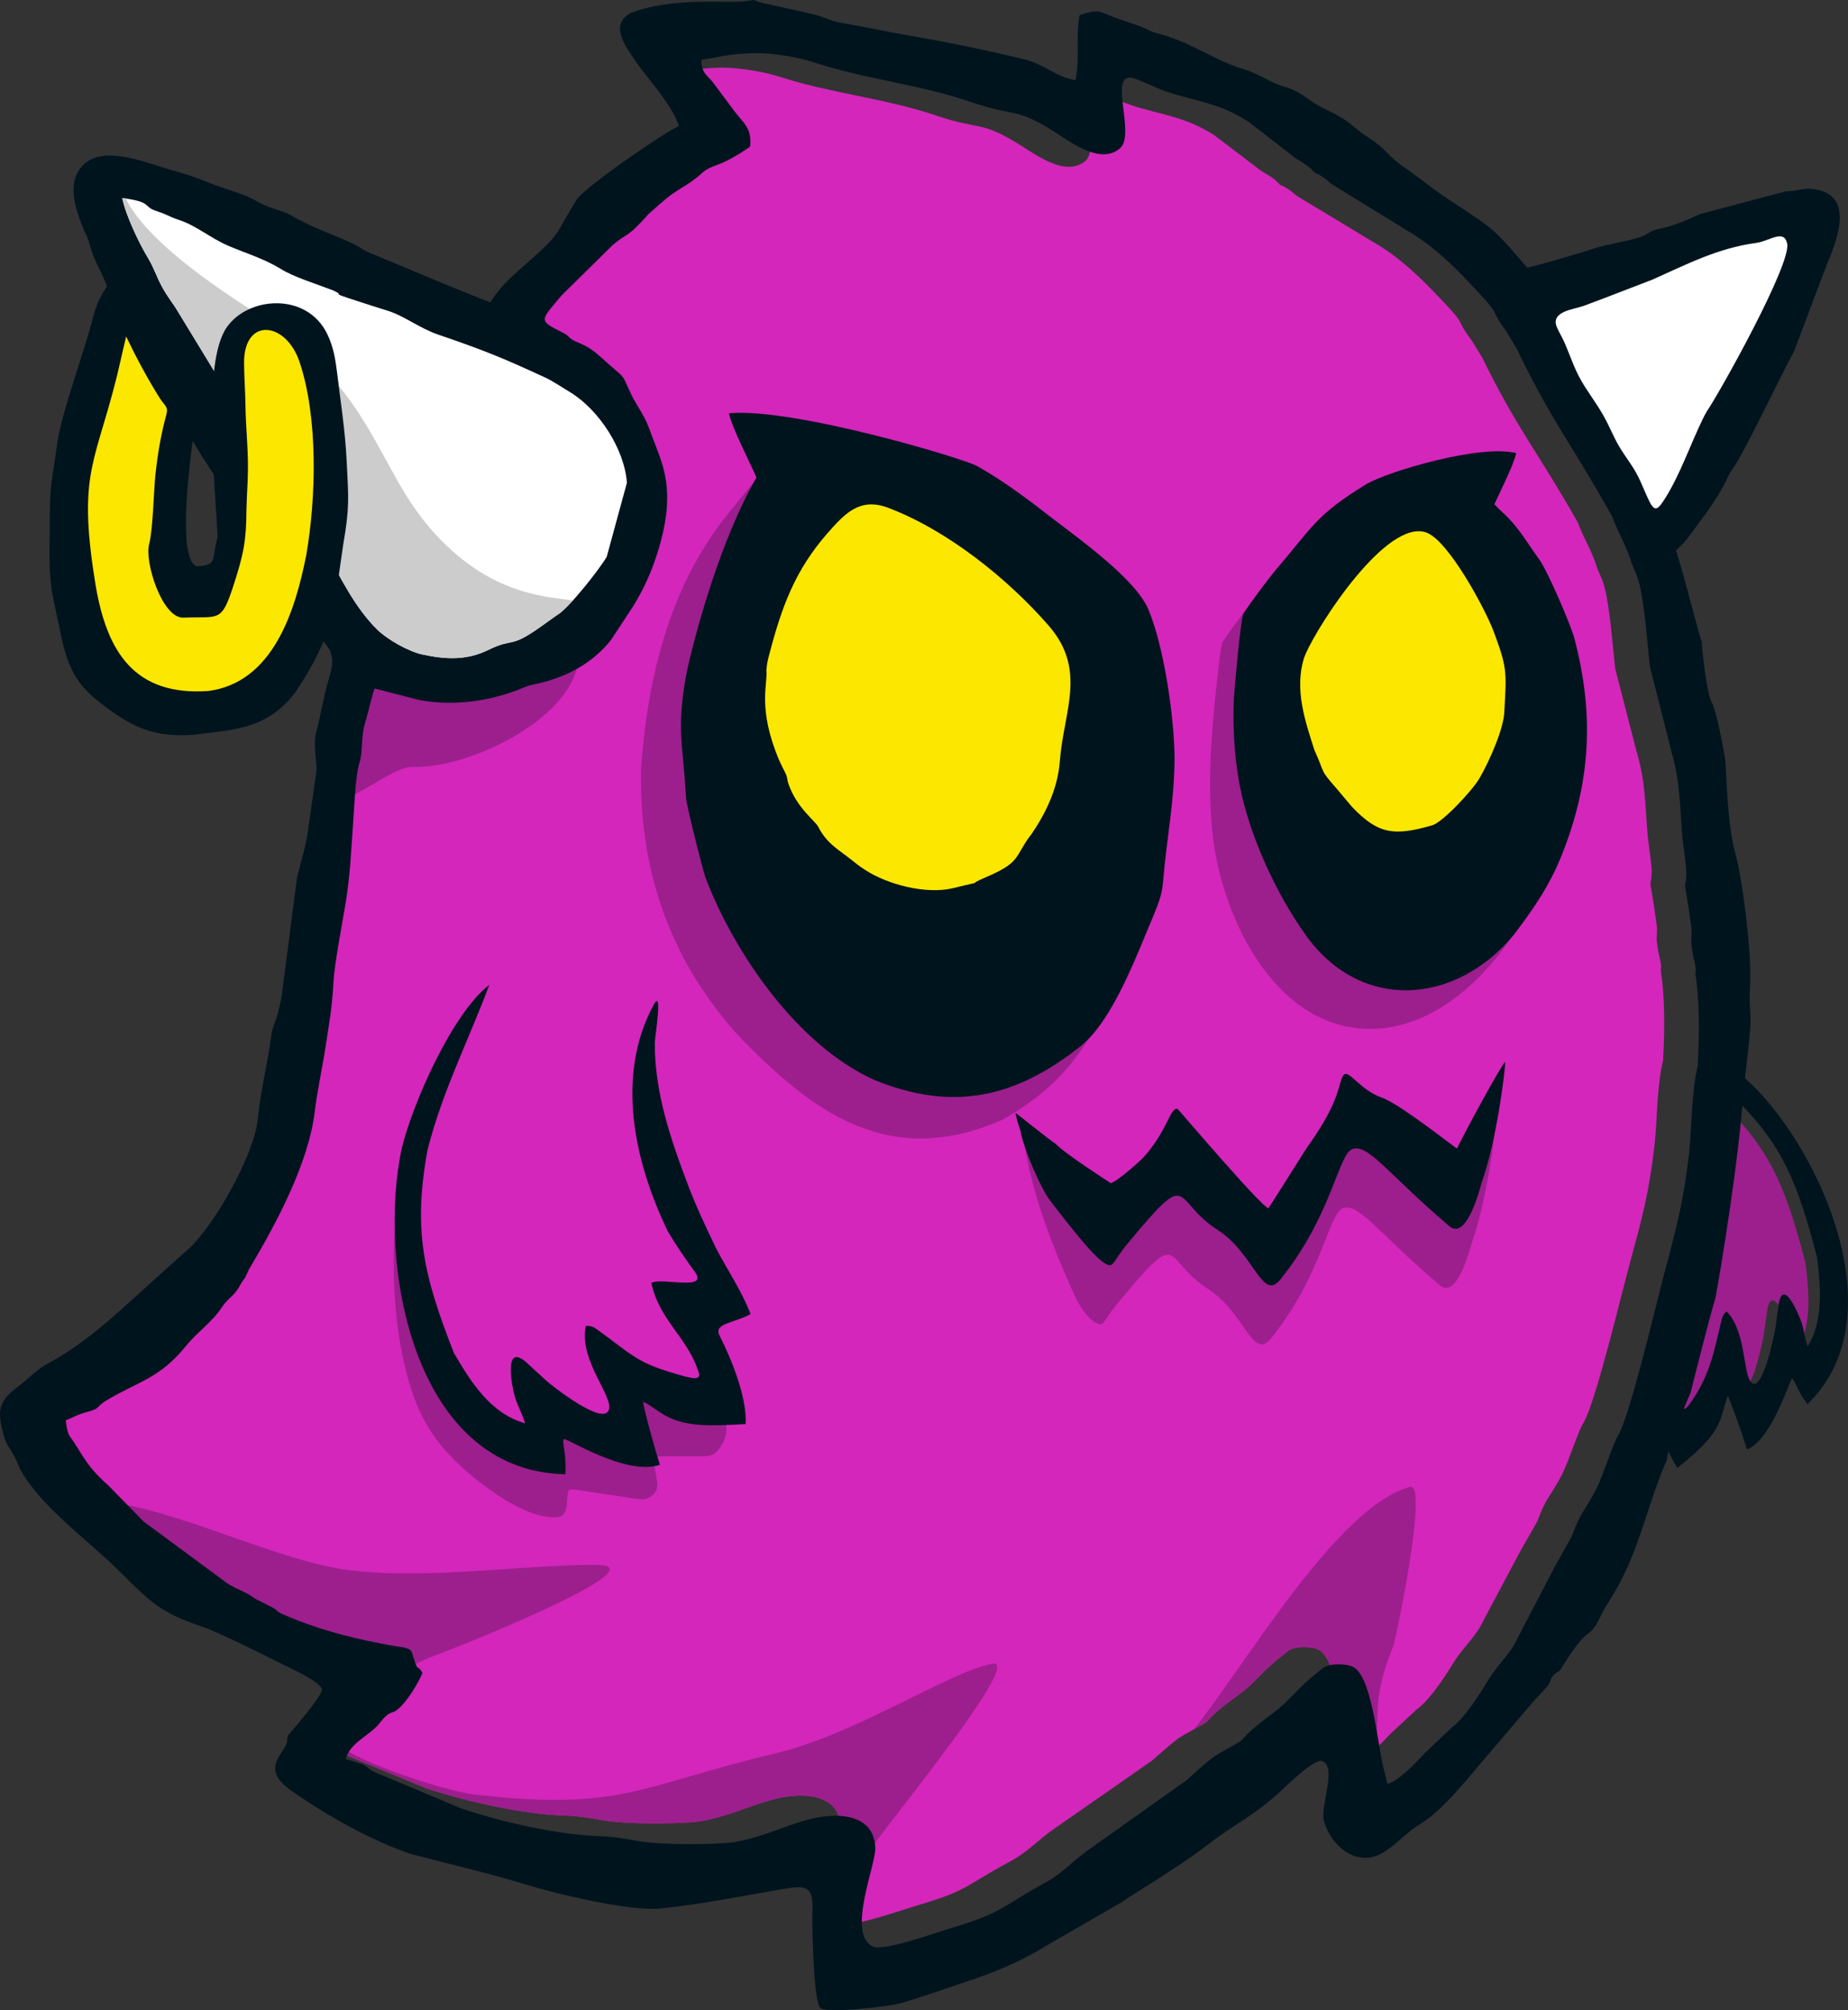
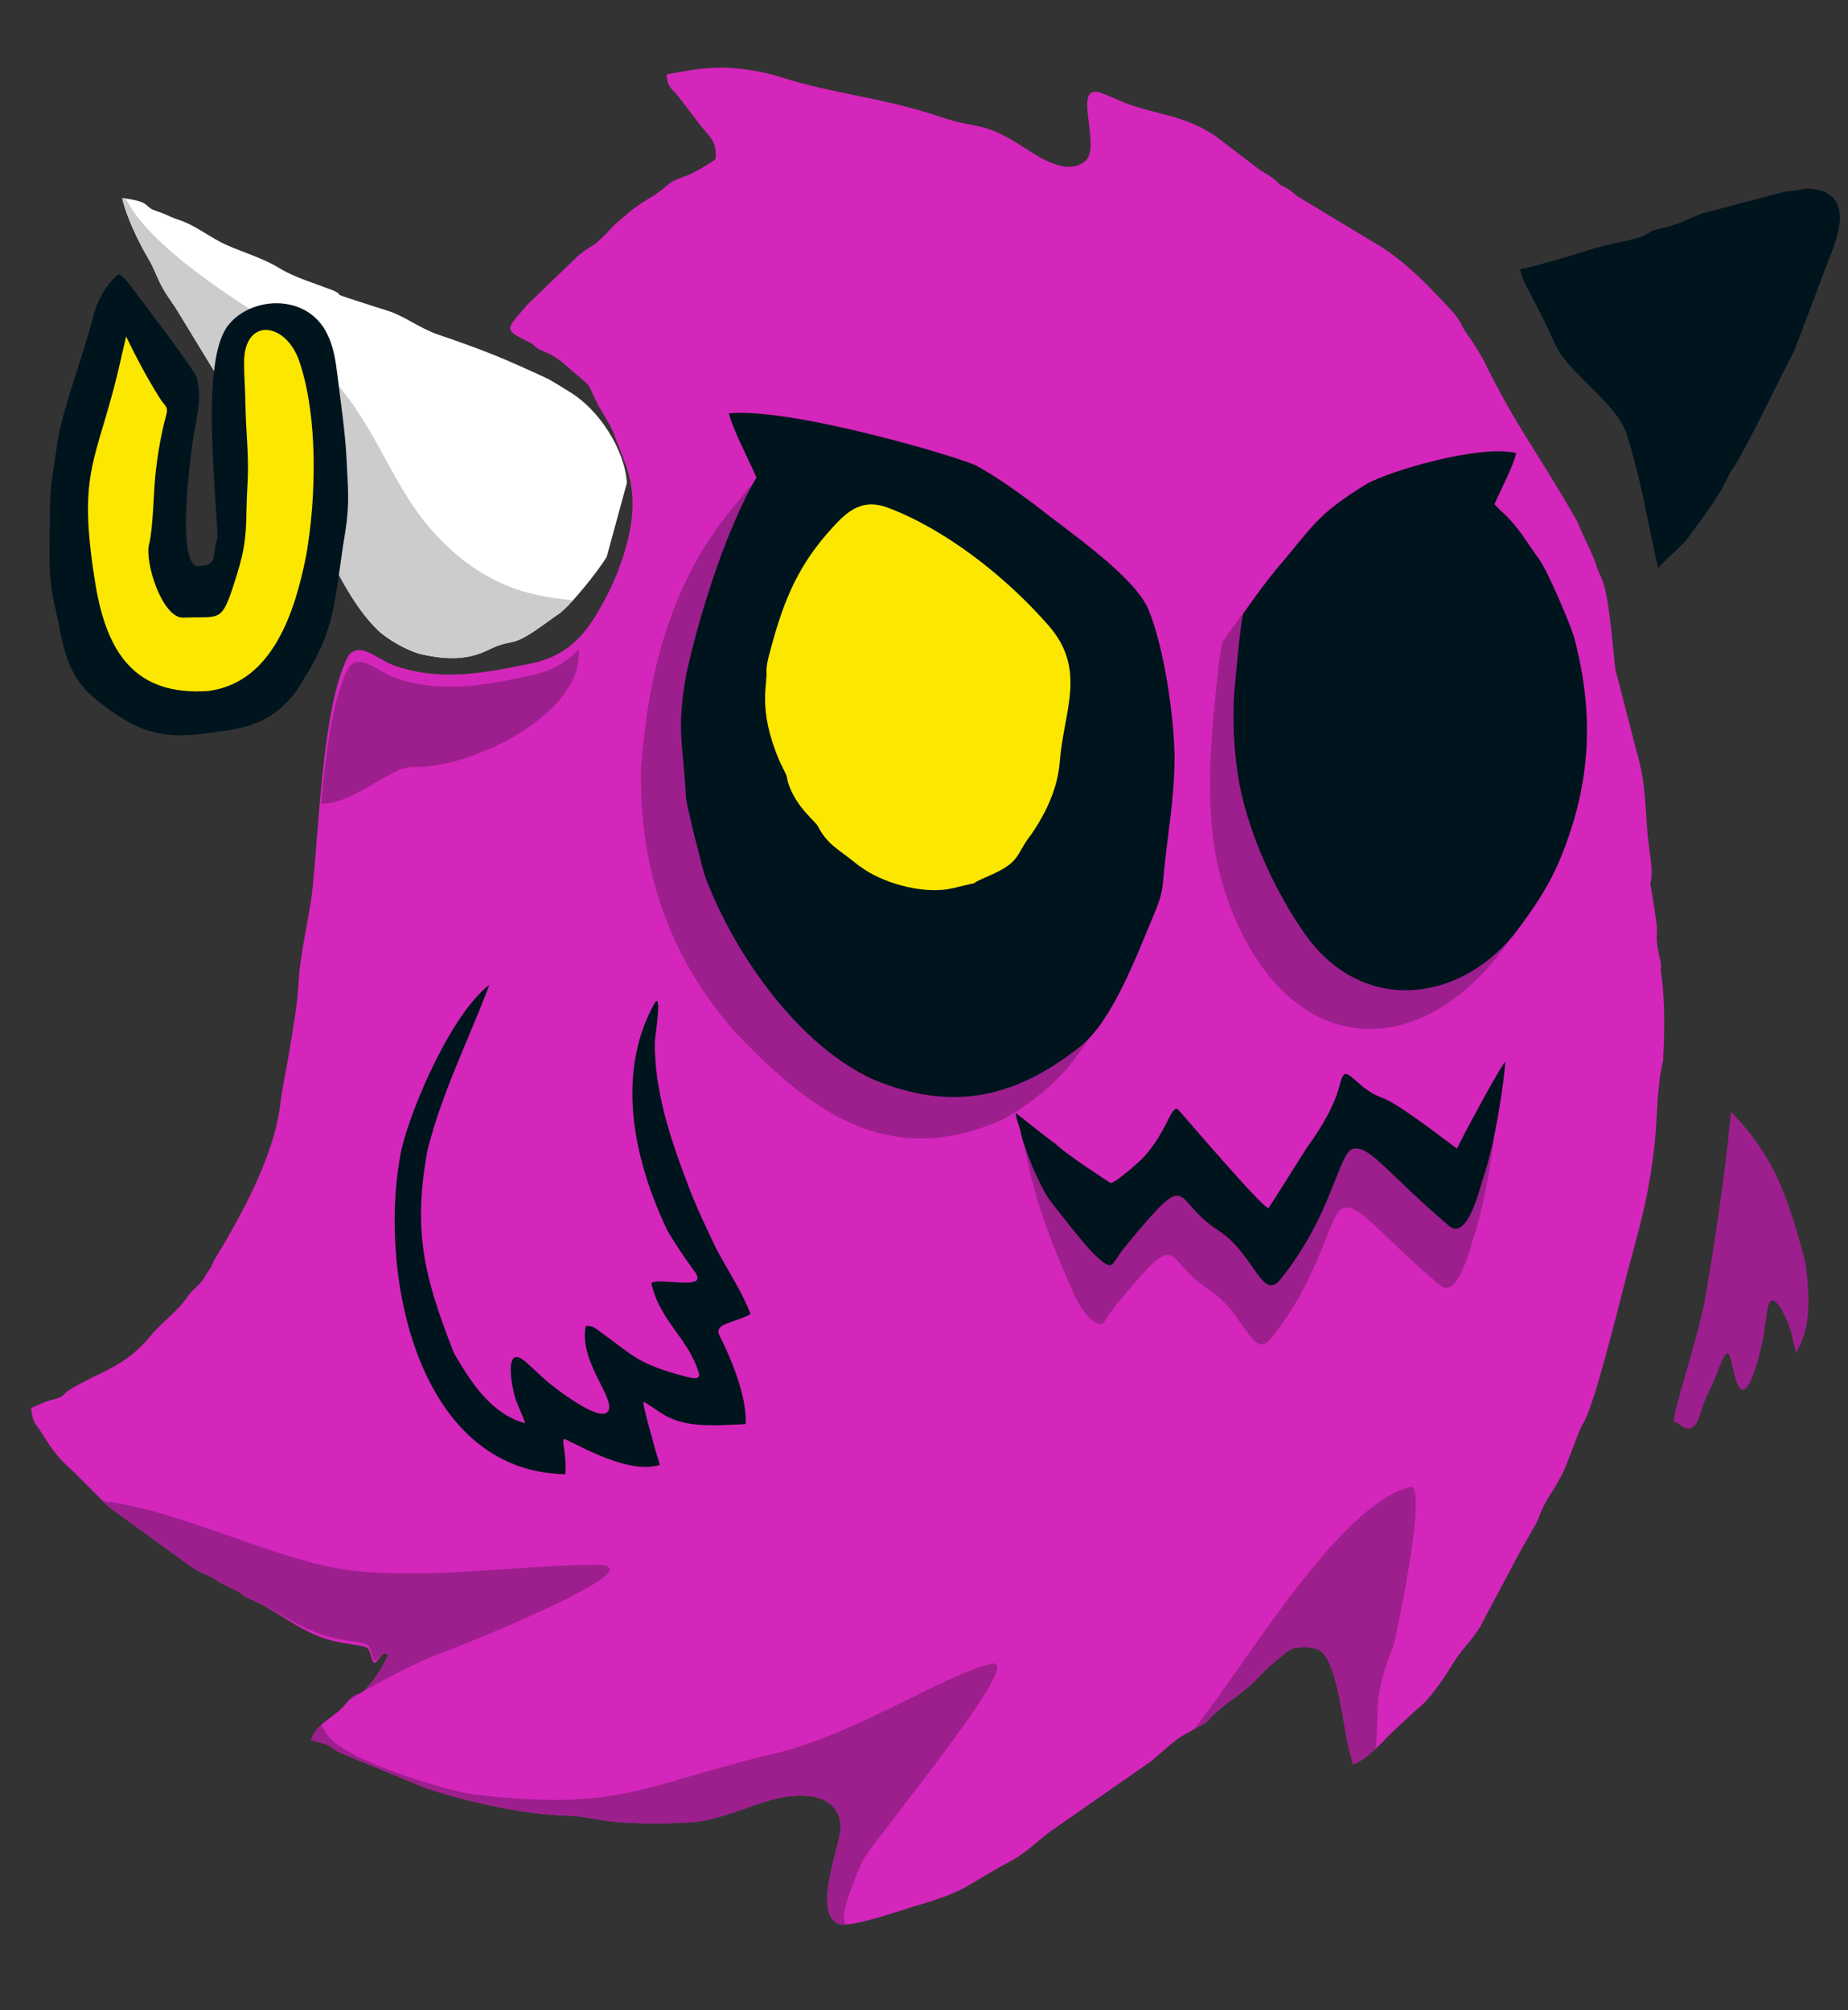
<svg xmlns="http://www.w3.org/2000/svg" xml:space="preserve" width="494.295mm" height="537.634mm" version="1.1" shape-rendering="geometricPrecision" text-rendering="geometricPrecision" image-rendering="optimizeQuality" fill-rule="evenodd" clip-rule="evenodd" viewBox="0 0 40669.32 44235.12">
  <rect x="0" y="0" width="40669.32" height="44235.12" fill="#333333" stroke="none" />
  <g id="Layer_x0020_1">
    <path fill="#D426BA" d="M36609.2 23299.23c-147.63,570.94 -134.49,1296 -197.39,1902.76 -120.52,1051.33 -278.96,1625.52 -554,2635.34 -174.33,641.41 -748.39,3045.83 -1009.84,3472.42 -128.95,210.1 -326.91,861.12 -484.19,1161.8 -225.36,431.06 -357.67,516.39 -524.77,988.75 -14.96,42.08 -351.58,618.97 -368.47,650.82 -279.68,525.89 -559.43,1051.65 -839.11,1577.39 -143.52,316.97 -436.13,568.76 -616.77,859.86 -201.52,324.32 -529.02,842.59 -832.17,1065.36l-573.92 533.05c-178.77,189.26 -600.68,630.79 -835.11,676.66l-94.2 -361.19c-123.1,-485.7 -246.7,-1948.94 -659.97,-2157.57 -161.99,-81.81 -534.32,-82.85 -675.19,28.55 -347.44,275.13 -452.39,368.31 -745.35,670.48 -304.57,314.22 -713.44,508.65 -1032.8,878.18 -41.89,48.41 -518.61,285.18 -647.31,382.58 -195.02,147.77 -382.64,321.58 -568.9,481.6l-2099.6 1462.97c-383.44,252.92 -607.27,533 -1021.81,754.87 -981.6,525.15 -906.11,634.66 -2038.51,965.96 -312.42,91.26 -1505.93,514.07 -1740.09,405.64 -588.72,-272.25 69.22,-1761.57 51.45,-2137.43 -36.77,-780.53 -934.8,-750.67 -1495.8,-597.48 -599.51,163.79 -988.91,378.92 -1628.7,484.27 -508.09,57.9 -1607.21,60.68 -2112.42,-28.9 -273.08,-48.68 -545.84,-94.95 -832.34,-103.12 -923.35,-26.58 -2188.28,-311.54 -3057.59,-603.61l-1890.52 -777.51c-167.2,-79.3 -145.94,-115.71 -258.48,-165.86 -48.33,-21.46 -327.88,-101.83 -379.67,-114.99 94.58,-327.31 414.9,-455.05 654.25,-677.57 116.32,-108.14 127.3,-159.17 225.52,-245.21 137.33,-119.91 137.21,-46.83 270.56,-155.48 212.15,-173.29 441.64,-554.76 540.18,-780.25 -132.05,-211.33 -257.87,318.32 -336.6,111.76 -110.12,-288.96 -8.58,-294.95 -459.4,-357.27 -94.85,-13.28 -209.75,-37.59 -321.89,-58.66 -729.82,-136.94 -1263.76,-663.83 -1944.71,-956.5 -174.01,-74.72 -121.39,-88.59 -227.82,-145.23l-399.47 -198.88c-194.27,-151.05 -440.21,-208.61 -632.59,-347.05l-1812.93 -1312.69 -776.46 -777.71c-361.89,-319.23 -456.75,-460.84 -700.84,-846.79 -173.48,-274.74 -189.27,-194.58 -239.95,-560.45 170.84,-62.91 237.6,-119.31 462.82,-177.8 327.95,-84.83 185.02,-103.19 417.37,-241.73 706.06,-420.82 1174.44,-468.73 1764.34,-1182.06 252.67,-305.64 572.51,-510.17 794.83,-840.16 115.01,-170.54 215.51,-210.74 325.72,-356.45 51.8,-68.34 71.57,-122.53 122.6,-196.63 102.06,-148.43 26.43,-14.28 115.16,-194.32 56.63,-114.85 -20.39,14.55 54.9,-107.17 579.02,-954.89 1289.94,-2257.6 1423.04,-3362.1 50.66,-420 165.83,-936.79 234.31,-1376.42 87.36,-562.03 145.54,-838.77 176.93,-1403.8 24.51,-439.02 197.12,-1277 273.49,-1750.05 172.33,-1364.35 222.45,-4227.39 813.25,-5355.37 242.61,-333.41 622.42,49.74 970.92,190.61 1028.78,379.5 2010.09,186.56 3052.25,-28.72 930.48,-192.27 1316.9,-790.95 1719.15,-1590.12 123.98,-246.05 212.38,-482.24 301.66,-741.45 197.93,-618.95 305.19,-1244.18 114.32,-1885.1 -74.29,-249.23 -210.45,-565.27 -301.88,-811.52 -101.15,-272.4 -264.02,-470.28 -387.6,-720.55 -219.97,-444.7 -95.35,-312.42 -478.16,-637.32 -235.27,-199.84 -372.73,-355.37 -666.69,-472.4 -281.31,-111.96 -165.2,-125.36 -366.64,-225.16 -542.83,-269.24 -496.32,-249.43 -18.05,-806.97l1096.69 -1058.68c8.38,-8.1 19.38,-19.43 28.43,-26.81 351.41,-292.87 262.95,-94.78 796.26,-678.06l280.34 -240.42c259.19,-222.1 381.27,-269.18 625.61,-430.59 341.34,-225.24 213.67,-245.83 646.79,-396.49 165.73,-57.57 507.4,-254.01 670.61,-376.71 40.73,-392.36 -137.81,-498.44 -333.04,-745l-482.04 -633.84c-129.45,-166.85 -251.38,-187.1 -258.76,-488.93l592.72 -102.63c167.76,-24.44 478.11,-45.44 647.24,-43.83 390.55,3.76 936.28,96.74 1266.93,207.86 1166.37,372.45 2285.94,458.15 3491.34,867.86 874.86,297.28 919.49,79.94 1816.61,650.29 361.03,229.55 986.1,677.45 1399,326.76 367.28,-311.79 -322.89,-1748.63 352.33,-1493.89 349.67,132.1 482.22,225.57 892.43,339.61 630.1,175.55 1012.91,225.82 1585.35,583.45l919.37 698.93c163.49,139.14 334.47,195.69 475.93,335.53 115.02,113.46 -12.9,16.31 155.22,107.55 172.18,93.37 197.27,153.6 317.68,225.87l1653.3 998.33c428.06,241.58 844.13,604.99 1196.73,963.07 976.13,991.34 523.32,626.49 948.58,1185.41l238.76 387.58c775.05,1584.27 1187.98,2015.16 2102.48,3626.75 113.73,318.04 334.94,675.51 421.46,996.26l112.19 259.63c168.55,420.64 232.35,1522.77 290.88,1969.07l473.29 1834.85c191.43,635.98 181.17,1159.5 237.02,1805.13 14.82,171.04 91.63,671.18 89.81,798.24 -5.67,464.51 -82.05,-18.46 42.23,715.43 23.25,137.12 35.28,268.47 58.79,407.34 37.75,224.09 -3.88,274.98 14.36,446.17 39.72,371.89 116.55,444.33 83.57,613.93 89.44,563.66 93.03,1289.03 52.04,1964.67l9.12 -10.57z" />
    <path fill="#9C1F8D" d="M30274.75 38481.78c-175.07,162.31 -368.31,315.67 -501.34,341.67l-94.15 -361.06c-123.05,-485.8 -246.68,-1949.06 -659.96,-2157.6 -161.95,-81.85 -534.35,-82.97 -675.09,28.53 -347.48,274.92 -452.47,368.15 -745.46,670.38 -304.5,314.27 -713.41,508.73 -1032.84,878.18 -20.92,24.15 -149.88,95.09 -289.95,172.28 1157.89,-1449.09 3154.06,-4905.13 4755.58,-5334.24 414.62,-111.03 -321.71,3385.37 -367.83,3500.13 -457.89,1141.16 -300.13,1375.72 -388.95,2261.72zm-11670.31 3870.14c-67.71,3.74 -121.15,-0.74 -154.71,-16.32 -588.65,-272.31 69.23,-1761.67 51.54,-2137.55 -36.89,-780.48 -934.98,-750.65 -1495.86,-597.57 -599.49,163.89 -988.91,379.05 -1628.71,484.4 -508.01,57.89 -1607.22,60.6 -2112.37,-28.99 -273.12,-48.57 -545.95,-94.81 -832.38,-103.01 -923.39,-26.67 -2188.36,-311.56 -3057.54,-603.64l-1890.61 -777.59c-167.18,-79.15 -145.98,-115.6 -258.47,-165.85 -48.31,-21.44 -327.79,-101.8 -379.62,-114.95 43.93,-152.14 136.75,-261.21 247.53,-356.67 -20.07,57.89 -3.99,104.97 59.34,137.03 122.77,575.01 2683.53,1348.31 3278.16,1417.67 3240.41,377.93 3644.37,-192.78 6622.12,-900.83 1793.99,-426.6 3802.9,-1781.44 4780.59,-1976.83 776.74,-155.13 -2702.45,3987.51 -2862.31,4361.16 -309.35,722.96 -467.49,1157.85 -366.69,1379.54zm-10937.49 -4926.47c16.26,-17.9 34.8,-36.55 58.48,-57.24 137.32,-119.89 137.22,-46.9 270.54,-155.59 212.16,-173.31 441.53,-554.78 540.24,-780.29 -132.09,-211.25 -247.05,253.29 -325.79,46.71 -110.13,-288.91 -8.57,-294.87 -459.41,-357.24 -94.91,-13.24 -209.78,-37.66 -321.8,-58.73 -729.87,-136.76 -1274.68,-598.69 -1955.66,-891.51 -174.03,-74.58 -121.34,-88.38 -227.75,-145.06l-399.41 -198.94c-194.28,-151.03 -440.29,-208.55 -632.77,-346.98l-1812.82 -1312.79 -132.94 -133.22c1667.13,179.83 3854.06,1330.23 5437.13,1521.15 1722.19,207.7 3760.58,-119.8 5409.55,-119.8 1559.1,0 -3369.84,1945.24 -3595.59,2014.41 -118.3,36.17 -1170.36,532.97 -1852,975.14z" />
    <path fill="#9C1F8D" d="M7064.6 17690.18c108.13,-1166.36 269.51,-2352.11 597.78,-2991.44 242.5,-340.16 622.31,50.78 970.83,194.57 1028.76,387.04 2010.05,190.19 3052.12,-29.39 460.55,-97 787.68,-295.56 1049.57,-570.29 1.14,35.19 1.81,71.33 1.81,108.79 0,1346.85 -2374.55,2514.73 -3646.47,2474.12 -492.6,-15.69 -1276.57,812.32 -2025.65,813.64z" />
    <path fill="#00141E" d="M36498.92 12511.9l0.91 -4.57c27.79,-94.45 500.4,-469.99 636.42,-657.61 318.46,-439.79 675.88,-875.62 898.21,-1369.88 31.45,-70.12 68.53,-121.83 111.85,-184.81 240.72,-333.87 1068.27,-2076.39 1336.98,-2567.03l732.35 -1938.18c228.33,-543.11 630.6,-1572.14 -393.28,-1636.73 -142.67,-8.89 -302.61,56.47 -521.43,57.65l-1882.14 498.12c-302.85,134.07 -553.73,253.78 -897.58,325.44 -254.08,53.1 -231.04,122.89 -447.43,190.84 -284.24,89.28 -695.79,147.39 -976.24,238.06 -281.87,91.03 -1345.76,414.41 -1640.22,458.21 5.5,52.53 -11.8,27.53 54.04,205.58 65.85,177.95 414.6,763.47 701,1426.61 286.51,663.15 1369.36,1299.51 1589.85,2010.24 220.49,710.83 338.42,1279.41 431.46,1727.72 93.15,448.43 161.49,776.8 203.8,971.05 27.54,126.67 44.02,196.4 61.45,249.28z" />
    <path fill="#9C1F8D" d="M32915.68 24666.62c-128.25,132.52 -946.36,1662.59 -1060.97,1907 -30.82,-3.74 -1167.43,-1272.06 -1566.36,-1410.39 -487.35,-169.18 -673.7,-510.65 -782.03,-374.05 -130.4,164.51 -177.04,687.81 -945.21,1752.42 -52.9,73.22 -662.66,1115.12 -678.84,1117.26 60.47,260.44 -2167.02,-1956.96 -2180.01,-1959.17 -165.38,-28.11 -225.6,504.06 -757.42,1079.83 -87.79,95.15 -699.69,635.03 -730.6,544.12 -1.28,-4.02 -679.52,-1629.58 -904.9,-1864.12 -115.16,-64.45 -873.15,-685.99 -878.57,-673.28 17.44,102.37 60.34,246.53 117.99,407.21 -2.21,-1.17 -3.41,-1.58 -3.58,-1.23 193.89,1153.65 606.21,2207.48 1079.13,3261.15 213.49,475.48 423.68,638.28 556.84,684.24 113.98,39.39 146.67,-135.22 403.88,-445.65 1457.64,-1759.02 972.5,-988.47 1993.66,-332.43 831.03,534.01 984.57,1600.67 1393.52,1091.3 1140.24,-1420.35 1268.3,-2766.03 1587.17,-2867.05 350.07,-110.87 772.49,545.72 2122.01,1695.5 285.7,243.32 533.05,-278.34 720.54,-969.22 314.37,-878.97 508.05,-2379.07 513.76,-2643.44z" />
    <path fill="#00141E" d="M33125.36 23366.56c-128.25,132.53 -946.36,1662.6 -1060.97,1907 -30.81,-3.74 -1251.25,-978.56 -1650.18,-1116.89 -487.52,-169.35 -736.56,-636.55 -844.98,-499.77 -130.57,164.51 -30.09,520.03 -798.43,1584.64 -52.9,73.39 -830.43,1324.8 -846.6,1326.85 60.47,260.44 -1999.26,-2166.46 -2012.26,-2168.74 -165.46,-28.03 -225.6,504.06 -757.42,1079.82 -87.79,95.15 -699.77,635.12 -730.6,544.13 -1.46,-4.02 -973.11,-623.21 -1198.49,-857.66 -115.16,-64.46 -873.14,-686.08 -878.57,-673.28 17.53,102.28 60.43,246.44 118.07,407.2 -2.21,-1.25 -3.48,-1.66 -3.66,-1.23 60.79,361.18 436.87,1248.86 657.89,1534.4 611.22,789.14 1036.21,1323.12 1271.67,1404.53 114.15,39.56 146.67,-135.21 403.88,-445.64 1457.64,-1759.02 972.51,-988.48 1993.66,-332.43 831.03,534.01 984.56,1600.67 1393.52,1091.3 1140.33,-1420.36 1268.31,-2766.04 1587.17,-2867.06 349.98,-110.86 772.49,545.73 2122.02,1695.51 285.69,243.32 533.04,-278.34 720.62,-969.23 314.28,-878.97 507.96,-2379.06 513.67,-2643.44z" />
    <path fill="#9C1F8D" d="M22376.69 11787.26c658.47,524.91 2130.75,1519.52 2436.83,2257.08 345.47,832.66 562.41,2341.07 574.14,3250.63 -15.5,950.72 -168.34,1792.08 -252.34,2727.71 -24.51,299.38 -95.01,464.57 -206.36,741.85 -730.22,1735.1 -1119.68,2886 -2862.42,3872.23 -2494.44,1105.64 -4194.87,-143.83 -5889.73,-1925.54 -1464.21,-1668.47 -2114.82,-3598.62 -2068.94,-5815.99 157.54,-2061.6 644.96,-4067.8 1993.41,-5688.09 404.45,-486.04 410.84,-554.34 917.52,-993.14 611.64,-529.73 329.76,-469.29 1265.18,-301.89 1084.38,194.1 1783.39,448.54 2752.23,970.31 425.08,236.21 822.92,517.89 1212.92,807.31l127.58 97.52z" />
    <path fill="#9C1F8D" d="M26790.01 14921.48l20.8 -186.06c21.1,-188.88 41.99,-432.11 95.44,-611.35 135.54,-201.44 397.75,-562.12 556.49,-762.75l155.53 -196.82c815.09,-945.8 873.66,-1201 1996.69,-1885.28 504.65,-288.84 2517.02,-880.5 3291.23,-678.25 -60.28,262.82 -295.68,724.37 -480.04,1124.54 70.73,74.85 141.86,145.98 213.9,210.38 338.28,318.78 506.86,640.38 777.62,1009.81 174.91,238.81 692.13,1439.1 769.99,1735.48 438.14,1668.36 363.39,3167.05 -286.43,4783.17 -648.42,1528.41 -2143.99,3340.15 -3993.1,3165.13 -1943.95,-183.85 -3015.64,-2512.19 -3215.37,-4214.62 -135.63,-1156.18 -28.83,-2340.9 97.25,-3493.37z" />
    <path fill="#00141E" d="M33299.49 20589.94c-1288.19,1535.35 -3364.87,1678.72 -4572.08,-23.91 -690.02,-973.23 -1304.48,-2332.66 -1484.61,-3513.46 -85.4,-561.01 -110.11,-1080.73 -91.02,-1646.87 7.64,-166.37 151.3,-1814.85 215.71,-1910.6 135.53,-201.44 397.75,-562.12 556.48,-762.75l155.53 -196.82c815.1,-945.8 873.66,-1200.99 1996.69,-1885.27 504.66,-288.85 2517.02,-880.5 3291.23,-678.26 -60.28,262.83 -295.68,724.37 -480.04,1124.54 70.73,74.85 141.86,145.98 213.9,210.38 338.28,318.78 506.86,640.38 777.62,1009.8 174.91,238.81 692.13,1439.1 769.99,1735.48 438.14,1668.37 363.39,3167.05 -286.43,4783.17 -269.25,669.82 -627.12,1183.82 -1062.95,1754.57z" />
-     <path fill="#FCE700" d="M28927.58 16508.82c252.37,552.5 96.28,398.16 500.26,860.16l320.38 380.99c576.25,605.62 923.77,657.17 1772.44,411.12 232.92,-67.5 888.32,-775.12 1036.19,-1029.83 219.76,-378.73 552.98,-1120.93 550.9,-1508.13 50.4,-844.92 55.82,-940.65 -234.9,-1723.42 -178.86,-481.82 -992.73,-2005.84 -1484.04,-2180.82 -866.47,-308.53 -2359.09,1993.29 -2653.29,2665.91l-41.06 102.76c-206.2,689.84 21.71,1362.88 233.12,2021.27z" />
    <path fill="#00141E" d="M22837.91 11158.3c658.47,524.91 2130.74,1519.52 2436.82,2257.07 345.47,832.66 562.41,2341.08 574.14,3250.63 -4.39,1003.93 -173.47,1765.89 -252.34,2727.72 -24.51,299.37 -95.01,464.56 -206.36,741.85 -364.84,855.08 -890.8,2316.04 -1612.53,2889.45 -1433.73,1139.37 -2813.82,1443.25 -4534.57,740.59 -1673.81,-748.13 -3081.45,-2775.9 -3719.81,-4460.09 -69.24,-207.83 -417.75,-1591.38 -425.39,-1743.8 -60.24,-1196.88 -223.54,-1468.5 10.16,-2747.72 185.62,-857.08 740.48,-2921.93 1539.73,-4306.42 -216.1,-483.32 -530.46,-1082.61 -605.78,-1411.1 1373.5,-139.01 5146.31,985.18 5455.44,1156.97 425.08,236.33 822.92,517.9 1212.91,807.32l127.59 97.52z" />
    <path fill="#FCE700" d="M16866.22 14754.44c33.95,294.21 -202.46,828.53 277.7,1967.58 52.24,124.31 145.47,289.59 163.72,342.73 18.65,54.08 17.85,107.2 43.6,183.03 176.72,522.96 592.87,823.59 651.27,939 193.56,381.35 451.93,508.59 730.02,730.48 138.7,110.52 151.8,123.73 299.69,221.69 491.35,324.96 1349.98,550.8 1945,405 807.18,-197.7 194.82,-16.69 742.55,-250.6 598.67,-255.59 628.39,-387.63 792.75,-660.73 82.85,-138.07 99.78,-163.79 188.23,-276.58 330.22,-485.97 578.19,-1018.28 622.94,-1602.94 84.98,-1109.14 603.97,-2010.36 -246.14,-2985.99 -916.2,-1051.48 -2260.43,-2122.79 -3573.51,-2608.25 -604.57,-203.46 -921.69,155.44 -1299.66,581.36 -711.94,819.07 -998.41,1609.69 -1271.57,2647.98 -38.74,147.04 -56.2,218.41 -66.6,366.24z" />
-     <path fill="#9C1F8D" d="M9011.68 25160.29c-73.15,142.62 -182.93,530.28 -256.08,1100.77 -73.15,570.59 -109.68,1324.01 -80.42,2029.85 29.26,705.95 124.3,1364.22 277.88,1949.43 153.67,585.22 365.86,1097.19 764.46,1579.99 398.71,482.8 983.82,936.35 1422.74,1199.7 438.91,263.35 731.42,336.41 932.57,361.98 201.24,25.68 310.92,3.69 362.08,-109.68 51.26,-113.36 43.99,-318.18 62.2,-416.92 18.31,-98.73 62.21,-91.47 325.56,-51.26 263.35,40.31 746.05,113.46 1013.08,153.67 267.03,40.21 318.19,47.57 383.97,25.58 65.89,-21.89 146.4,-73.15 193.88,-135.35 47.58,-62.11 62.21,-135.26 43.9,-270.62 -18.22,-135.26 -69.47,-332.81 -58.52,-431.55 11.05,-98.73 84.1,-98.73 274.3,-98.73 190.2,0 497.43,0 687.63,0 190.19,0 263.35,0 340.09,-47.57 76.83,-47.57 157.35,-142.62 212.19,-256.08 54.85,-113.36 84.1,-244.94 73.15,-347.35 -10.94,-102.41 -62.2,-175.56 -387.76,-351.13 -325.45,-175.57 -925.2,-453.55 -1280.01,-596.17 -354.81,-142.63 -464.49,-149.99 -508.38,-36.63 -43.89,113.46 -21.99,347.45 -51.25,548.59 -29.27,201.24 -109.68,369.44 -223.14,435.23 -113.36,65.89 -259.56,29.36 -515.65,-65.79 -255.98,-95.05 -621.74,-248.72 -815.62,-256.08 -193.78,-7.27 -215.78,131.78 -226.72,252.4 -10.95,120.73 -10.95,223.14 -80.42,285.24 -69.47,62.2 -208.51,84.2 -468.18,-32.85 -259.67,-117.04 -640.06,-373.13 -1002.14,-804.67 -362.08,-431.55 -705.84,-1038.66 -939.93,-1565.36 -234.09,-526.59 -358.39,-972.87 -424.28,-1528.83 -65.79,-555.86 -73.15,-1221.49 -47.57,-1649.46 25.67,-427.87 84.19,-618.06 95.15,-764.37 10.94,-146.31 -25.58,-248.62 -98.73,-106z" />
    <path fill="#00141E" d="M12409.32 31669.26c-50.36,76.26 60.61,291.57 33.64,772.82 -3370.48,-64.32 -4138.53,-4666.92 -3603.27,-7163.11 236.98,-987.73 1116.99,-2986.2 1929.43,-3606.39 -467.28,1242.99 -1024.73,2324.6 -1358.34,3623.24 -331.73,1802.81 -79.03,2791.89 576.76,4475.21 368.35,630.69 805.57,1337.16 1570.83,1550.92 -65.79,-205.87 -150.08,-355.21 -213.49,-539.02l-12.74 -42.08c-58.02,-189.98 -267.73,-1205.73 242.64,-768.29 153.27,138.85 302.96,282.22 457.53,419.43 154.46,133.17 1213.72,964.62 1360.24,649.66 136.45,-293.39 -662.15,-1099.23 -500.12,-1864.05 118.93,-0.58 163.32,16.46 258.57,85.6 816.52,592.94 865.99,738.34 1904.45,1021.71 107.88,22.25 353.02,110.84 330.13,-53.24 -237.67,-800.26 -864.69,-1146.61 -1051.7,-1999.82 243.44,-131.44 1336.15,211.83 924.91,-287.43 -199.05,-279.81 -390.14,-554.24 -563.42,-850.22 -732.12,-1521.56 -1159.09,-3413.05 -310.23,-4981.31 209.6,-387.46 26.37,701.46 25.48,829.24 -8.06,1093.35 352.72,2141.07 737.99,3155.57l47.57 124.21c72.86,183.23 149.09,359.83 229.41,539.99 106.39,234.27 216.67,466.23 328.14,698.28 248.72,480 576.76,959.42 763.86,1457.82 -363.86,200.67 -818.7,202.39 -684.75,467.67 269.12,533.15 606.12,1357.28 576.96,1951.77 -778.2,42.95 -1380.44,81.27 -1876.88,-253.04 -253.6,-170.63 -357.4,-241.59 -374.91,-230.9 -25.88,15.99 230.7,960.67 364.37,1380.49 -738.59,258.15 -2082.3,-611.24 -2113.06,-564.74z" />
    <path fill="#9C1F8D" d="M38892.73 28825.47c99.42,-586.71 445.98,240.46 499.62,405.37l12.05 36.52c47.57,163.63 66.88,314.51 123.31,494.95 353.92,-569.69 285.45,-1304.9 211.1,-1948.94 -65.48,-254.09 -132.87,-506.49 -208.41,-757.79 -349.14,-1161.08 -691.91,-1813.28 -1437.16,-2591.58 -36.63,383.58 -81.82,849.47 -173.88,1541.17 -118.54,882.1 -256.28,1785.91 -411.14,2662.24 -160.24,772.23 -402.09,1490.02 -602.34,2246.03 -11.75,44.49 -86.89,349.14 -64.2,367.45 5.37,4.28 64.6,24.39 111.57,61.21 366.56,286.74 432.15,-154.57 522.52,-409.96 90.57,-236.77 210.4,-458.32 304.16,-693.11l13.34 -33.34c32.15,-81.71 133.26,-382.38 209.9,-420.6 50.46,-25.18 71.16,80.42 80.72,111.67 37.32,120.73 127.19,679.47 264.04,687.14 220.95,12.23 437.62,-1036.68 468.37,-1213.34 27.87,-180.94 50.06,-363.57 76.44,-545.1z" />
-     <path fill="#00141E" d="M39437.35 30341.02c65.15,25.82 99.23,237.63 338.15,560.08 1965.39,-1894.41 287.25,-5541.96 -1186.34,-6998 -107.16,-98.56 -683.43,-697.32 -815.25,-509.49 -27.03,38.45 -117.63,306.71 -184.98,420.3 205.4,-97.65 138.35,-83.5 381.36,146.68 1014.93,960.86 1409.4,1622.97 1812.51,2963.29 75.51,251.33 142.91,503.77 208.38,757.88 74.39,644.02 142.83,1379.22 -211.05,1948.91 -56.5,-180.47 -75.76,-331.33 -123.3,-494.95l-12.11 -36.56c-53.6,-164.87 -400.18,-992.09 -499.61,-405.32 -26.35,181.5 -48.57,364.18 -76.43,545.11 -29.77,178.03 -271.52,1342.04 -504.19,1201.67 -216.77,-130.85 -117.41,-1133.82 -567.73,-1581 -70.61,64.8 -89.05,101.16 -113.34,201.83 -167.89,711.74 -265.72,1249.48 -715.2,1857.82 -200.38,271.08 -180.66,-193.81 -198.47,-349.95 -61.72,-540.05 -118.53,-1039.49 -261.66,-1566.46 -184.79,378.76 -145.66,596.77 -173.85,1000.39 -29.27,-135.82 -126.69,-908.27 -86.39,-311.35 43.32,642.02 39.42,809.45 -255.98,1398.61 600.82,-447.97 304.35,-486.21 392.21,356.83 33.37,319.68 163.34,587.7 331.42,856.2 480.56,-396.91 854.85,-700.43 993.82,-1207.28 70.95,-258.75 99.61,-365.44 114.83,-367.57 22.66,-2.94 308.6,799.96 424.1,1167.7 556.73,-224.33 949.39,-1571.13 989.09,-1555.35z" />
-     <path fill="#00141E" d="M37972.1 16767.79c-7.96,-130.08 -200.64,-1160.88 -306.54,-1322.21 -100.42,-153.67 -219.95,-1226.16 -212.88,-1316.04 -18.82,-47.38 -37.53,-110.17 -69.27,-224.72 -48.77,-175.47 -128.49,-472.06 -237.07,-877.14 -108.38,-405.18 -245.84,-918.93 -484.7,-1557.3 -238.67,-638.46 -578.85,-1401.74 -875.34,-1993.22 -296.59,-591.3 -549.79,-1010.99 -654.89,-1251.75 -34.04,-77.83 -52.35,-137.25 -60.11,-185.02 -21.89,4.67 -44.09,8.66 -66.88,12.14l-1235.82 -1975.42c-48.97,-71.26 -4.48,-11.25 -75.54,-91.36 -880.32,-1014.48 -721.97,-873.85 -1849.81,-1621.29 -319.48,-211.69 -639.76,-477.93 -981.54,-711.91 -283.35,-193.98 -373.72,-390.74 -754.11,-632.1 -392.63,-248.72 -336.2,-331.03 -903.1,-598.56 -470.77,-222.34 -493.15,-384.07 -981.54,-528.68 -290.92,-86.19 -487.28,-260.16 -882.01,-380.69 -624.03,-190.6 -1082.85,-555.17 -1788.6,-757.4 -270.41,-68.37 -211.1,-71.85 -436.33,-168.3l-443.79 -151.58c-474.65,-153.47 -441.5,-271.41 -913.56,-98.53 -95.55,525 14.63,896.14 -90.77,1426.02 -425.08,-61.7 -678.28,-349.23 -1120.87,-456.23 -852.95,-205.72 -1629.65,-367.06 -2494.14,-515.95 -524.4,-90.37 -1030.8,-202.14 -1565.56,-292.91 -204.62,-34.54 -366.36,-133.37 -602.63,-187.21 -369.54,-83.8 -740.88,-164.42 -1110.72,-246.73 -273.3,-75.74 -77.23,-75.34 -320.87,-43.2 -499.83,65.39 -1608.46,-99.83 -2570.08,264.74 -473.65,251.6 -132.97,719.38 99.23,1054.48 292.01,421.6 809.96,962.52 958.24,1434.68 -347.84,150.88 -2078.52,1352.27 -2244.23,1612.64 -485.68,762.18 -302.86,702.95 -1053.78,1362.42 -321.57,282.66 -626.72,533.96 -850.56,905.09 -889.67,-344.27 -1792.78,-734.61 -2677.37,-1099.87 -152.07,-63.2 -130.98,-78.62 -243.84,-139.04 -445.38,-238.17 -871.66,-332.62 -1469.52,-678.28 -201.64,-116.45 -429.65,-130.48 -737.99,-302.76 -281.27,-156.95 -496.64,-211.69 -789.75,-312.42 -463.9,-158.75 -472.55,-207.22 -1060.16,-367.85 -592.58,-161.83 -1690.07,-666.83 -2094.14,20.6 -227.72,387.56 -17.62,927.39 126.39,1284 61.01,151.09 10.45,8.26 53.84,113.56 133.77,324.66 63.4,306.34 300.77,774.12 158.05,311.12 257.58,685.94 420.8,965.9 263.44,452.06 735.91,1114.8 1069.42,1727.39l475.54 914.95c202.24,437.82 1049.31,1629.26 1350.28,2085.09 122.82,186.01 137.85,224.33 302.67,400.99 179.14,191.39 148.09,253.2 264.24,434.54 358.49,560.73 664.44,1210.84 1088.82,1705.09 274.4,319.78 72.26,657.47 -12.23,1042.94l-161.24 733.51c-25.28,99.63 -58.52,186.32 -65.89,325.65 -12.93,249.11 34.34,512.66 36.03,654.89l-173.18 1214.13c-41.99,406.47 -168.99,786.06 -258.27,1156.9l-230.11 1774.07c-26.97,246.73 -61.01,404.77 -82.51,630.99 -20.7,219.36 -65.19,413.44 -111.67,590.89 -52.35,200.45 -124.81,303.96 -143.12,492.27 -89.48,645.13 -229.91,1176.5 -299.18,1845.72 -79.73,770.24 -960.64,2343.66 -1532.22,2850.65 -482.01,427.17 -933.66,839.71 -1409.49,1269.06 -489.67,441.61 -1024.23,883.7 -1602.48,1202.48 -348.74,184.23 -434.53,325.05 -722.17,541.62 -448.86,338.29 -473.25,539.14 -316.89,1101.77 70.56,252.99 221.24,347.14 336.79,690.32 442.4,834.93 1510.92,1593.12 2194.07,2268.22 698.58,691.41 890.67,915.05 1844.44,1234.33 306.14,102.71 1330.17,605.82 1622.28,759.09 158.75,83.2 1016.67,453.64 998.46,630 -17.62,171.69 -737.1,985.82 -743.57,1001.24 -51.65,121.82 50.35,98.93 -157.45,392.73 -352.62,498.63 107.49,737.49 500.72,1006.11 631.7,431.65 1581.29,944.51 2307.64,1189.75l107.09 33.34c861,227.02 1608.35,392.04 2473.64,657.78 687.33,211.3 2251.89,583.53 2940.42,529.38 987.6,-100.32 1865.53,-288.83 2834.12,-449.06 643.44,-106.39 522.52,218.46 531.87,807.36 3.38,204.13 29.27,1743.9 183.23,1835.77 187.61,112.07 1485.04,-36.02 1735.15,-105.5 457.13,-126.9 1108.33,-361.38 1582.38,-518.83 217.57,-72.06 414.14,-147 626.22,-232.8 365.47,-153.46 654.29,-296.39 992.78,-502.9l1705.89 -985.62c297.09,-208.8 628.91,-396.71 943.52,-607.71 384.56,-251.7 599.55,-390.44 968.89,-674.09 532.66,-409.26 935.95,-586.71 1498.07,-1086.93 147.7,-131.48 802.19,-783.77 974.07,-728.14 353.12,114.65 -41.2,993.48 47.57,1320.03 141.82,523.11 707.44,1044.63 1293.75,701.86 299.48,-174.87 499.43,-439.81 841.5,-643.94 432.55,-257.97 974.77,-919.34 1314.35,-1325.9l1101.97 -1291.26c96.44,-118.13 331.62,-355.11 379.79,-424.38 79.03,-113.07 32.34,-129.39 134.66,-235.98 115.34,-119.83 81.41,0.9 210.79,-221.45 86.29,-148.4 364.46,-561.43 506.39,-658.17 261.95,-178.55 252.3,-388.56 497.04,-739.18 662.35,-1050.61 772.03,-1936.99 1224.08,-3005.51 15.72,-36.93 31.15,-72.06 46.68,-105.6 3.58,-64.79 15.92,-125.7 33.14,-192.38 51.16,-197.47 146.31,-446.08 223.04,-643.64 76.84,-197.47 135.36,-343.77 204.83,-504.71l54.94 -126.9c106.89,-418.11 397.41,-1582.67 551.68,-2101.31l0.5 -2.79c142.72,-782.68 310.92,-1879.96 417.01,-2677.27 106.1,-797.31 149.98,-1294.65 190.19,-1711.67 11.35,-117.44 22.49,-228.51 35.73,-332.52l-7.36 -9.56c42.1,-385.36 91.86,-765.66 128.19,-1187.75 25.18,-294.2 -34.74,-559.74 -5.08,-922.62 49.76,-610.39 -147.79,-2276.38 -321.37,-2922.8 -162.14,-602.54 -184.33,-1389.1 -219.96,-2018.81zm-601.04 6650.09c-147.61,582.43 -134.37,1322.02 -197.37,1941.07 -120.53,1072.4 -278.87,1657.92 -553.97,2688.22 -174.37,654.29 -748.24,3106.93 -1009.7,3542.06 -128.99,214.38 -327.04,878.53 -484.29,1185.17 -225.33,439.72 -357.6,526.8 -524.81,1008.61 -15.13,43 -351.53,631.3 -368.45,663.85 -279.68,536.35 -559.45,1072.7 -839.11,1609.05 -143.52,323.16 -436.03,580.04 -616.87,877.23 -201.34,330.73 -528.99,859.31 -832.05,1086.64l-573.97 543.71c-178.76,193.08 -600.65,643.44 -835.13,690.32l-94.25 -368.45c-122.91,-495.54 -246.63,-1988.05 -659.87,-2200.84 -162.03,-83.4 -534.26,-84.6 -675.09,29.17 -347.44,280.57 -452.34,375.61 -745.45,683.74 -304.46,320.68 -713.41,518.94 -1032.8,895.94 -42.09,49.27 -518.73,290.82 -647.32,390.24 -194.97,150.69 -382.58,328.25 -568.7,491.17l-2099.81 1492.41c-383.48,258.17 -607.12,543.71 -1021.84,769.84 -981.54,536.05 -906.1,647.52 -2038.51,985.51 -312.51,93.16 -1505.73,524.41 -1740.03,413.94 -588.7,-277.79 69.07,-1797.06 51.46,-2180.53 -36.72,-796.12 -934.95,-765.67 -1495.69,-609.5 -599.74,167.11 -988.9,386.66 -1628.76,494.15 -507.99,58.92 -1607.36,61.71 -2112.46,-29.56 -273.1,-49.66 -545.9,-96.84 -832.44,-105.1 -923.31,-27.27 -2188.2,-317.89 -3057.47,-615.77l-1890.61 -793.23c-167.2,-80.81 -146,-117.94 -258.47,-169.2 -48.37,-21.89 -327.84,-103.8 -379.6,-117.25 94.55,-333.91 414.83,-464.19 654.29,-691.11 116.35,-110.38 127,-162.42 225.43,-250.01 137.44,-122.42 137.25,-47.97 270.51,-158.75 212.19,-176.86 441.7,-565.81 540.23,-795.81 -132.17,-215.78 -84.2,-18.61 -162.83,-229.51 -110.28,-294.6 -8.66,-300.77 -459.62,-364.17 -94.75,-13.63 -209.8,-38.42 -321.67,-59.91 -730.02,-139.64 -1437.46,-334.11 -2118.63,-632.49 -173.97,-76.24 -121.22,-90.37 -227.61,-148.1l-399.51 -203.04c-194.17,-153.97 -440.2,-212.79 -632.59,-353.92l-1812.88 -1339.13 -776.5 -793.23c-361.98,-325.56 -456.73,-469.97 -700.77,-863.9 -173.67,-280.27 -189.3,-198.26 -240.16,-571.48 170.89,-64.29 237.77,-121.82 463,-181.34 327.65,-86.79 184.92,-105.5 417.32,-246.82 705.94,-429.16 1174.52,-478.23 1764.31,-1205.67 252.7,-311.82 572.38,-520.43 794.92,-857.03 114.95,-173.98 215.48,-214.97 325.56,-363.67 51.85,-69.57 71.66,-124.91 122.62,-200.44 102.11,-151.38 26.57,-14.73 115.15,-198.26 56.83,-117.25 -20.4,14.73 54.94,-109.28 579.15,-974.27 1289.87,-2303.05 1423.14,-3429.6 50.66,-428.36 165.71,-955.66 234.29,-1404.02 87.29,-573.28 145.51,-855.73 176.96,-1432.1 24.39,-447.87 197.16,-1302.61 273.4,-1785.12 99.93,-631.2 116.15,-1119.97 161.13,-1748.68 22.4,-278.38 47.78,-1016.67 135.26,-1298.23 94.75,-305.35 11.75,-540.13 157.06,-990.69 22.09,-68.97 158.05,-641.16 181.04,-651 10.25,-4.48 913.76,239.06 1017.96,257.08 768.35,132.57 1573.72,13.53 2285.93,-290.23 77.14,-32.64 148.7,-48.07 230.21,-66.48 673.99,-142.72 1253.93,-451.85 1666.27,-970.39l483.6 -735.7c227.62,-367.45 402.58,-747.05 538.74,-1181.78 198.06,-631.4 305.35,-1269.16 114.46,-1922.96 -74.25,-254.1 -210.6,-576.56 -301.86,-827.97 -101.32,-277.97 -264.04,-479.52 -387.96,-734.8 -219.75,-453.84 -95.15,-318.78 -477.73,-650.21 -235.38,-203.83 -372.82,-362.57 -666.92,-482.01 -281.17,-114.06 -165.21,-127.69 -366.66,-229.71 -542.72,-274.49 -496.24,-254.29 -18.01,-822.99l1096.78 -1079.87c8.26,-8.26 19.31,-19.8 28.37,-27.56 351.42,-298.78 262.95,-96.64 796.31,-691.42l280.26 -245.43c259.27,-226.42 381.19,-274.4 625.83,-439.21 341.18,-229.7 213.49,-250.61 646.73,-404.38 165.62,-58.82 507.19,-258.97 670.51,-384.27 40.61,-400.3 -137.84,-508.38 -333.12,-760.09l-482.01 -646.43c-129.49,-170.39 -251.31,-190.89 -258.67,-498.93l592.78 -104.5c167.5,-24.98 478.02,-46.48 647.12,-44.88 390.65,3.88 936.35,98.72 1266.78,212.28 1166.35,379.8 2286.13,467.28 3491.5,885.09 874.94,303.37 919.43,81.62 1816.66,663.35 360.89,234.29 986.01,691.02 1399.05,333.31 367.36,-318.09 -322.86,-1783.62 352.23,-1523.86 349.64,134.86 482.2,230.11 892.46,346.55 630.11,178.95 1012.79,230.21 1585.17,595.17l919.43 712.92c163.63,141.82 334.61,199.55 475.94,342.37 115.05,115.55 -12.64,16.52 155.26,109.48 172.18,95.34 197.37,156.95 317.69,230.4l1653.34 1018.45c427.97,246.43 843.99,617.27 1196.72,982.34 976.25,1011.39 523.31,639.26 948.68,1209.45l238.67 395.42c775.11,1615.81 1187.95,2055.33 2102.5,3699.31 113.67,324.36 334.91,689.03 421.5,1016.18l112.07 264.94c168.69,429.06 232.39,1553.32 290.82,2008.65l473.35 1871.7c191.48,648.72 181.33,1182.67 237.07,1841.44 14.83,174.17 91.67,684.45 89.87,814.13 -5.77,473.95 -82.01,-18.91 42.2,729.74 23.19,139.94 35.34,273.89 58.82,415.62 37.63,228.51 -3.88,280.57 14.33,454.94 39.72,379.4 116.64,453.24 83.6,626.42 89.48,574.87 92.97,1314.85 51.86,2004.07l9.16 -10.84z" />
-     <path fill="white" d="M37560.31 9055.46c293.31,-427.96 1862.79,-3245.02 1770.42,-3692.45 -68.87,-333.35 -394.77,-55.68 -676.63,-18.07 -855.75,114.6 -1531.15,471.36 -2288.93,808.24 -501.05,190.29 -1009.64,392.52 -1510.83,577.2 -214.44,78.9 -732.6,117.66 -594.82,462.79 42.85,107.14 123.89,235.14 176.42,357.67 158.07,369.9 219.15,606.94 445.09,963 223.38,344.76 374.88,534.89 553.82,921.25 157.46,340.04 224.08,442.6 433.82,748.21 219,319.15 257.48,487.86 412.81,816.14 136.01,287.47 203.14,218.51 361.77,-31.04 330.85,-520.13 562.16,-1202.67 838.51,-1765.63 25.2,-50.81 50.33,-98.2 78.56,-147.33z" />
    <path fill="white" d="M12252.02 13539.61c256.98,-137.97 965.88,-1044.92 1101.07,-1289.66l443.65 -1627.01c-54.58,-741.7 -613.24,-1603.6 -1245.75,-1989.3 -107.31,-65.36 -403.1,-255.32 -515.54,-307.66 -926.2,-430.97 -1381.51,-618.21 -2391.08,-962.05 -409.71,-139.45 -751.78,-415.41 -1116.13,-526.81 -265.45,-81.23 -411.53,-131.11 -623.69,-199.33 -750.91,-241.16 -249.31,-99.95 -578.3,-249.16l-607.22 -222.93c-201.93,-75.71 -392.85,-156.45 -555.89,-256.69 -356.57,-219.45 -780.01,-345.26 -1149.5,-505.21 -376.3,-162.91 -704.39,-443.46 -1068.66,-561.99 -143.15,-46.63 -194.64,-74.81 -321.46,-131.46 -79,-35.31 -212.07,-72.45 -273.79,-103.37 -171.63,-86.1 -61.6,-171.03 -659.48,-248.98 76.38,374.73 356.71,970.36 571.31,1326.79 125.33,208.38 184.66,405.25 299.97,618.83 134.83,249.46 246.62,369.94 355.37,555.2l1706.16 2801.09c193.26,238.47 674.12,1151.14 674.77,1152.04 232.85,309.49 167.42,143.2 399.11,599.68 154.32,303.8 290.43,379.79 462.34,691.53 332.25,602.62 651.6,1270.89 1147.73,1756.06 214.33,209.56 676.61,475.5 986.84,542.79 521.69,113.1 982.49,132.38 1457.8,-102.2 550.66,-271.67 459.05,-17.17 1143.02,-505.22 119.13,-84.95 238.19,-170.05 357.33,-255z" />
    <path fill="#CCCCCC" d="M12252.01 13539.62c83.21,-44.7 213.77,-169.85 356.8,-327.14 -549.65,-77.88 -1568.61,-113.64 -2666.21,-1098.74 -1754.25,-1574.32 -1405.62,-3347.29 -4381.56,-5270.62 -841.61,-543.85 -2338.61,-1548.45 -2792.98,-2474.4l-77.79 -10.75c76.36,374.86 356.8,970.36 571.33,1326.88 125.34,208.45 184.68,405.2 300.03,618.59 134.75,249.63 246.49,370.12 355.27,555.36l1706.12 2801.06c193.34,238.51 674.24,1151.14 674.81,1152.09 232.89,309.54 167.37,143.12 399.12,599.68 154.34,303.83 290.42,379.82 462.36,691.54 332.27,602.62 651.6,1270.87 1147.72,1756.05 214.34,209.49 676.61,475.48 986.81,542.81 521.7,113.07 982.53,132.38 1457.82,-102.23 550.61,-271.69 459.03,-17.11 1143.06,-505.24 119.06,-84.93 238.22,-169.94 357.28,-254.95z" />
    <path fill="#00141E" d="M4330.99 12461.59c480.64,-28.39 313.73,-153.73 456.78,-635.63 -40.07,-1095.91 -357.68,-3819.24 202.58,-4623.42 478.39,-686.61 1771.85,-776.28 2215.32,156.37 136.14,286.1 176.21,551.72 215.64,860.93 78.87,665.26 173.06,1236.08 207.1,1914.4 43.33,845.61 67.32,1024.58 -77.74,1867.18 -219.28,1471.94 -191.27,1927.46 -1045.55,3228.71 -626.83,805.68 -1276.77,818.49 -2221.22,937.42 -930.89,73.72 -1413.67,-182.1 -2131.42,-743.13 -730.44,-570.94 -749.66,-1223.26 -940.43,-2061.34 -150.58,-660.61 -120.57,-1009.51 -118.44,-1671.01 0,-253.44 2.52,-500.73 13.07,-754.05 18.21,-390.84 105.87,-794.5 152.97,-1186.1 111.91,-737.98 588.9,-1974.05 794.62,-2797.31 80,-320.13 274.3,-690.51 530.5,-901.62 91.3,-75.1 395.87,385.94 454.14,459.91 162.27,206.35 1250.77,1655.43 1287.44,1782.9 145.69,505.01 -37.43,1006 -100.22,1518.66 -53.37,434.93 -326.41,2510.71 104.87,2647.1z" />
    <path fill="#FCE700" d="M5119.84 12940.84c-254.07,763.22 -305.06,620.17 -1084.24,650.81 -466.7,18.34 -863.95,-1237.83 -752.05,-1623.9 85.03,-340.86 96.46,-1127.44 137.02,-1522.93 53.37,-481.52 117.43,-859.3 241.89,-1328.51 45.21,-170.55 -37.05,-181.48 -148.2,-357.68 -269.27,-427.39 -520.08,-898.61 -738.6,-1354.26 -2.39,3.02 -174.44,758.45 -198.68,856.54 -462.18,1866.04 -831.04,2124.01 -533.26,4227.04 17.46,122.96 36.79,244.91 56.52,367.48 251.69,1515.9 874.25,2460.72 2483.71,2350.83 1431.12,-186.63 1915.27,-1773.36 2156.16,-2992.22 219.28,-1263.84 262.48,-3028.78 -148.45,-4250.79 -300.04,-892.08 -1221.38,-987.53 -1220.5,17.2 0.38,297.15 26.62,619.05 30.77,930.01 7.92,587.77 76.73,1060.49 48.35,1669.37 -10.05,215.14 -21.98,427.01 -26.76,642.52 -2.13,689.12 -69.83,996.7 -283.83,1657.07l-19.85 61.41z" />
  </g>
</svg>